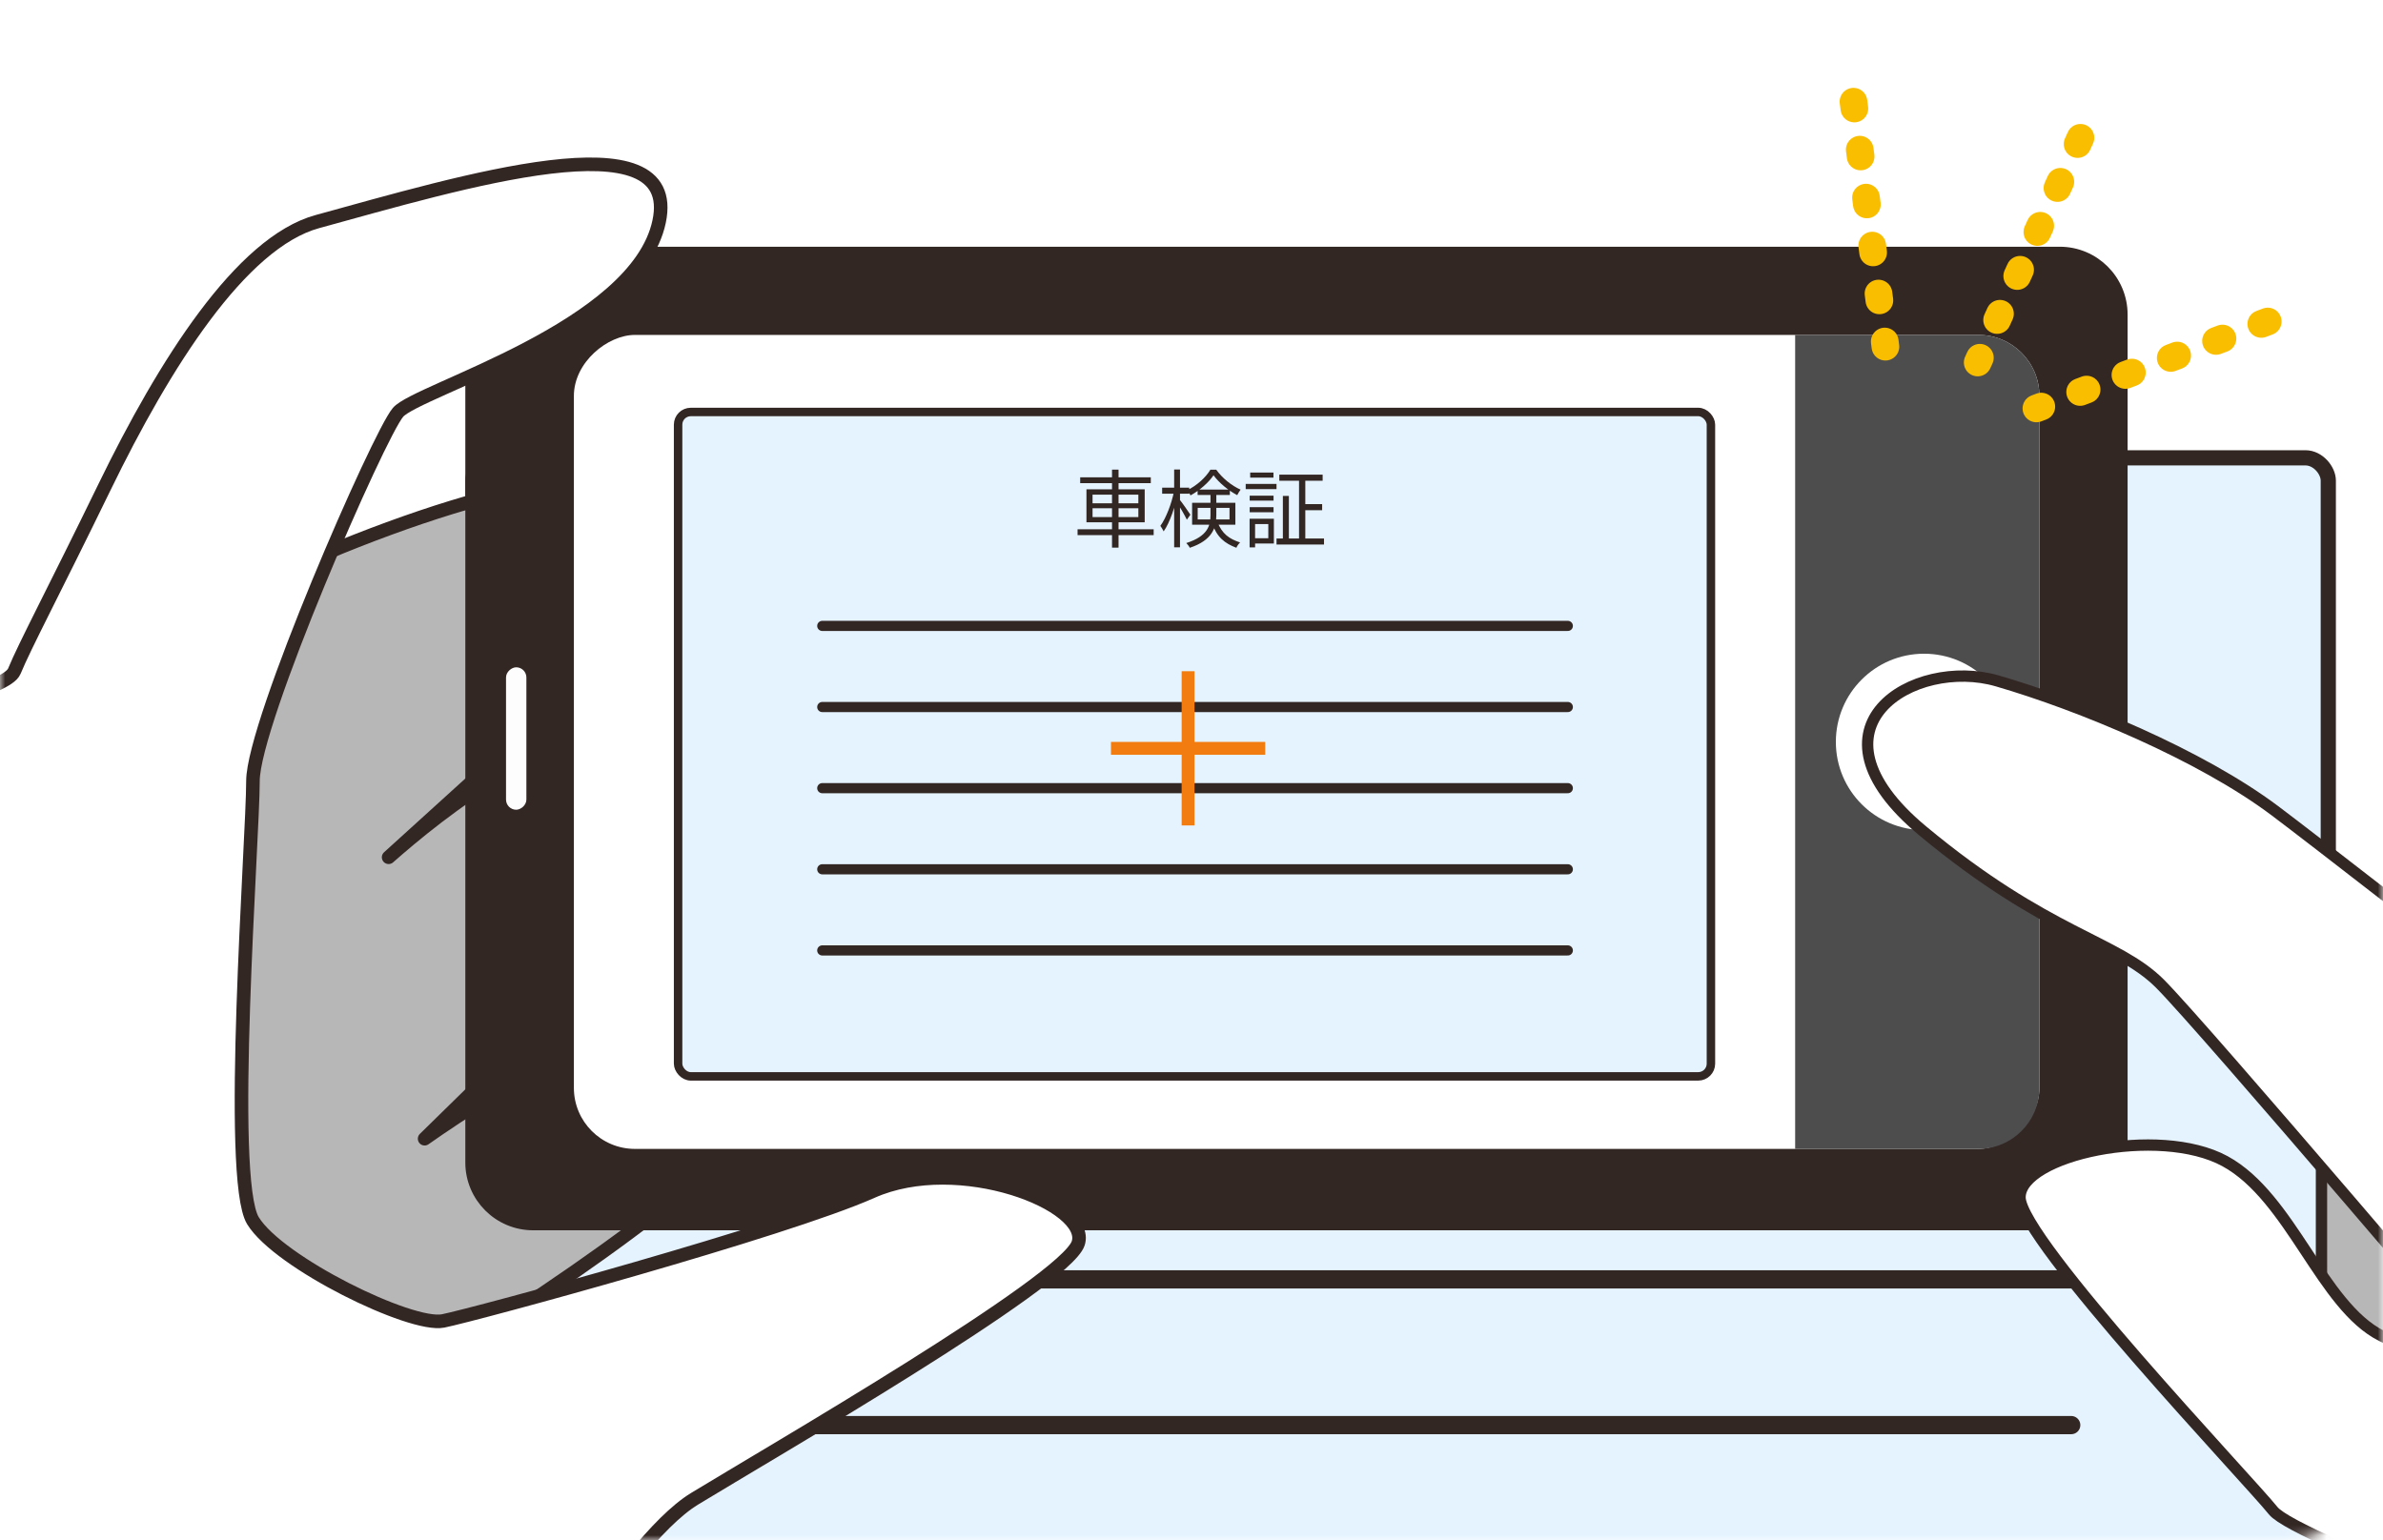
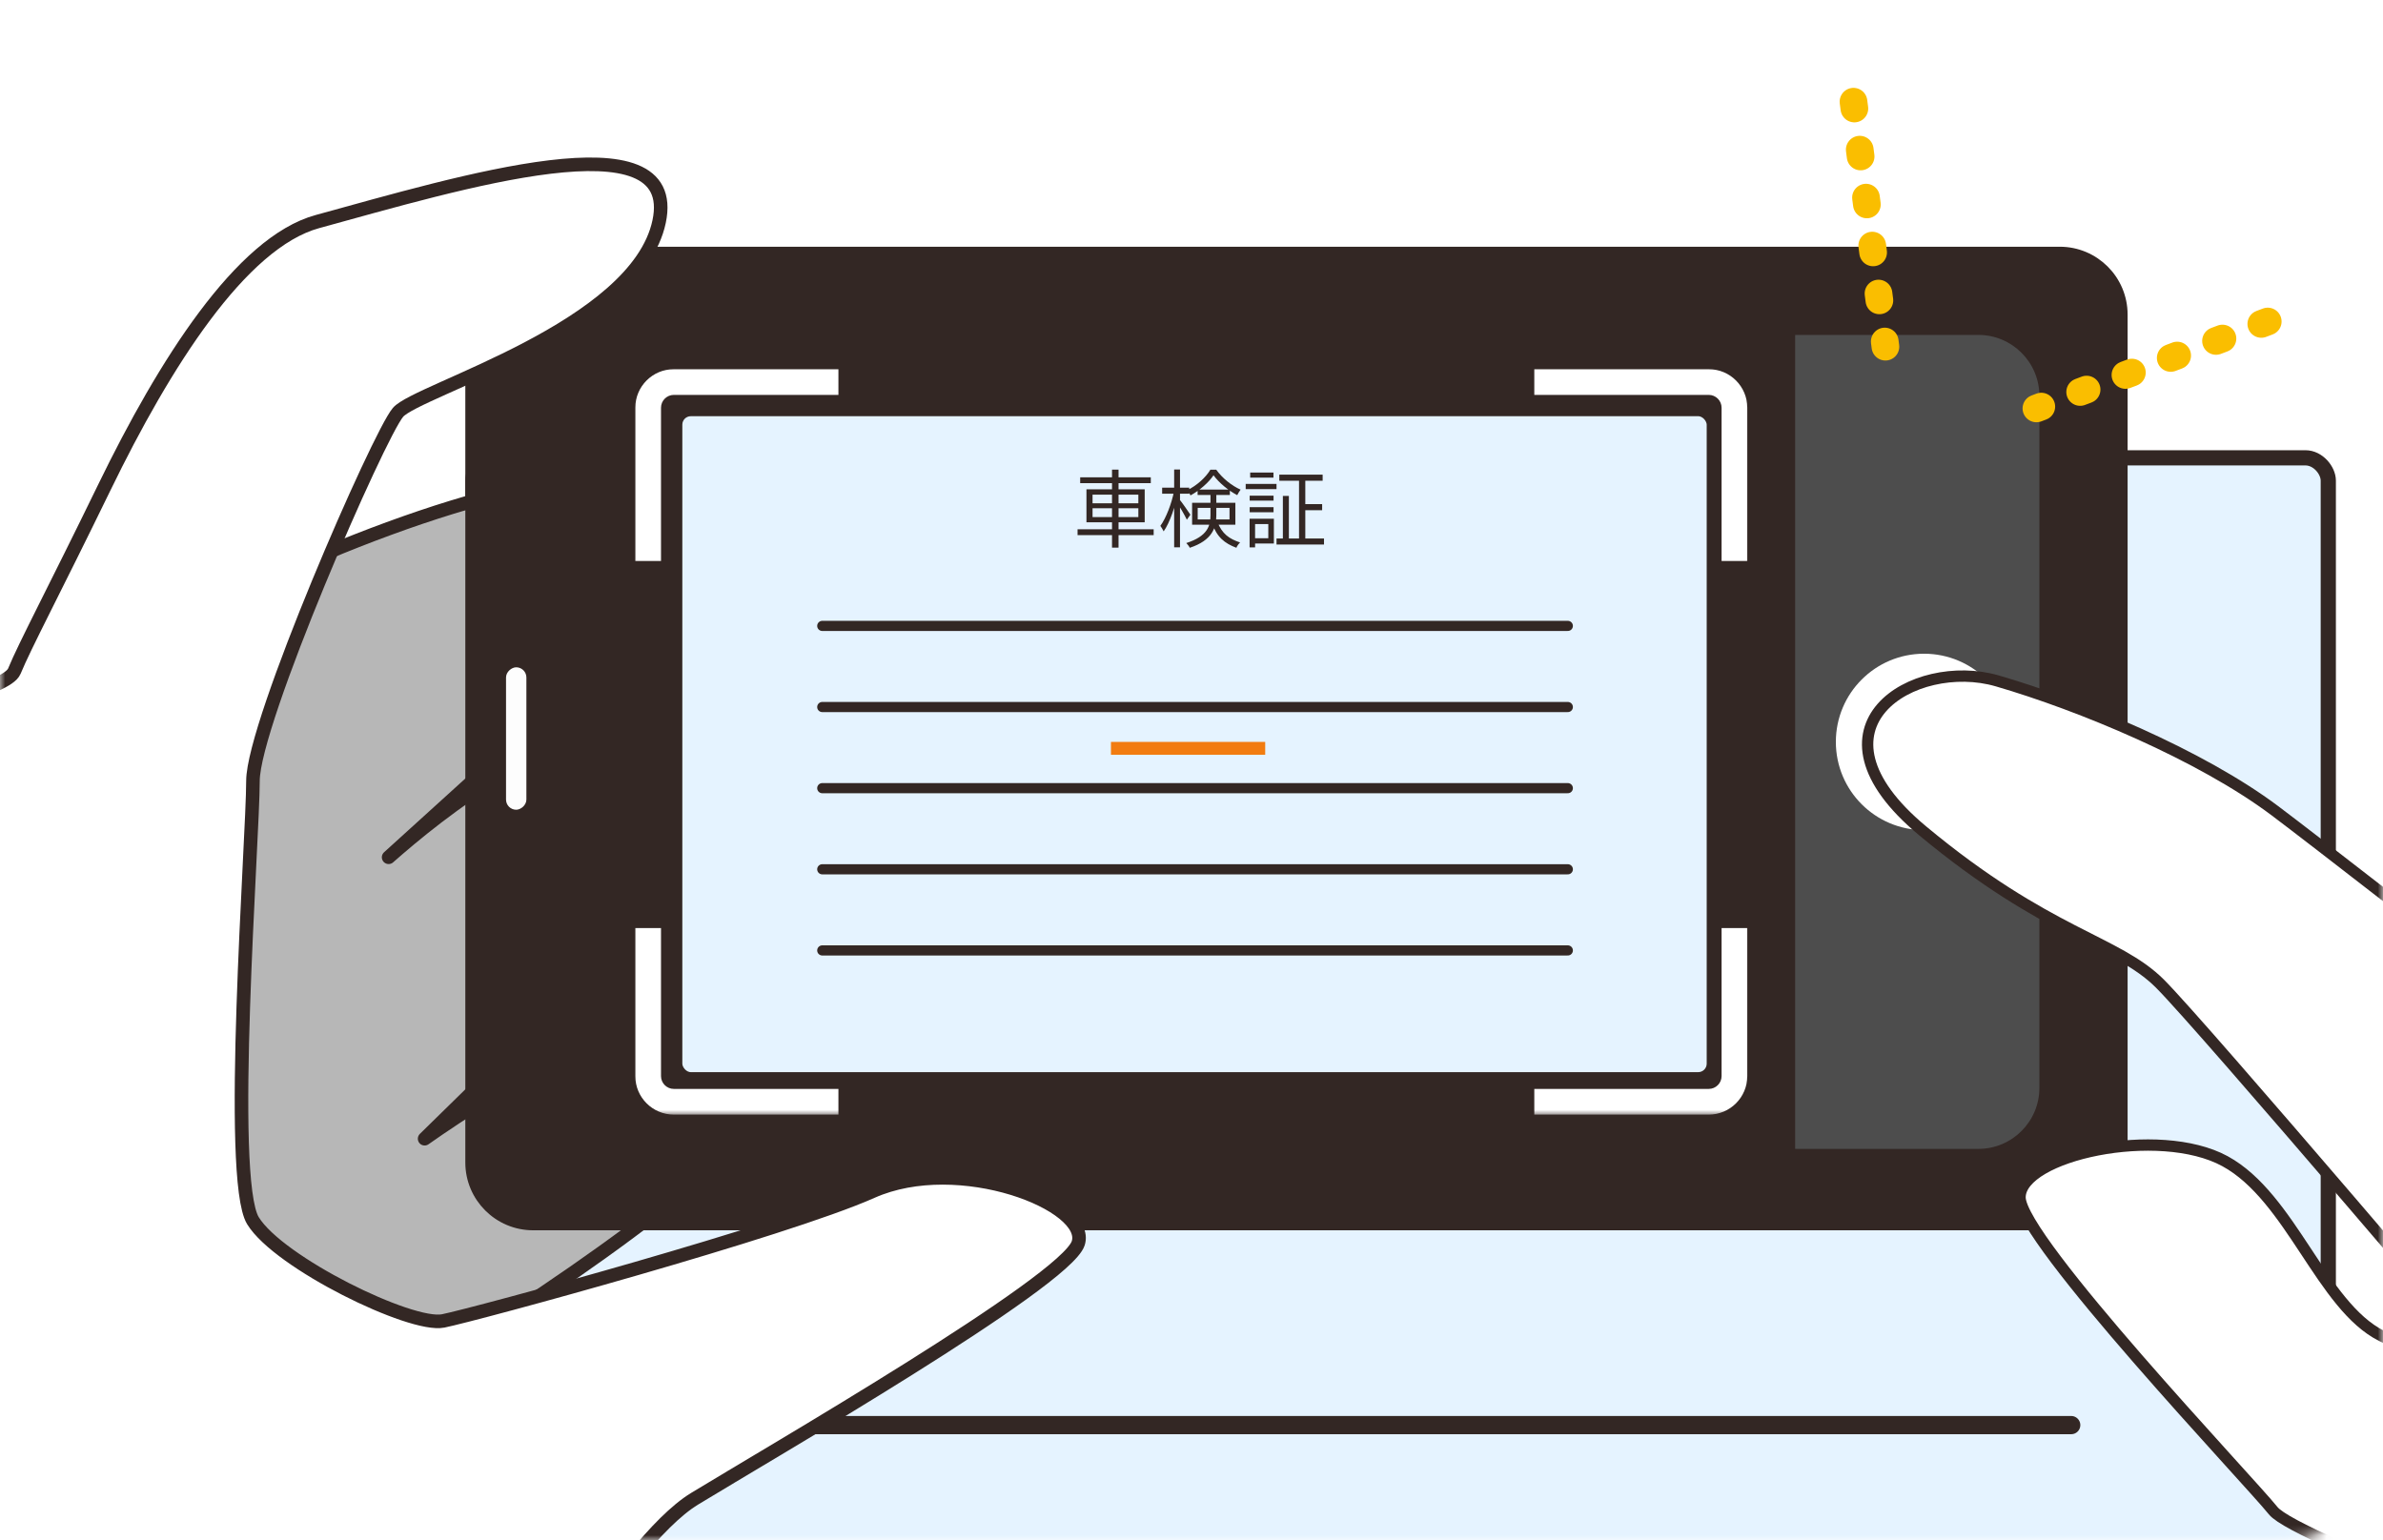
<svg xmlns="http://www.w3.org/2000/svg" width="232" height="150" viewBox="0 0 232 150" fill="none">
  <mask id="mask0_585_5244" style="mask-type:alpha" maskUnits="userSpaceOnUse" x="0" y="0" width="232" height="150">
    <rect width="232" height="150" rx="10" fill="#D9D9D9" />
  </mask>
  <g mask="url(#mask0_585_5244)">
    <g filter="url(#filter0_f_585_5244)">
      <rect x="46.042" y="44.583" width="180.632" height="116.226" rx="2.221" fill="#E5F3FF" stroke="#332724" stroke-width="1.481" />
      <path d="M71.253 82.006H201.646" stroke="#332724" stroke-width="1.774" stroke-linecap="round" />
      <path d="M71.253 96.198H201.646" stroke="#332724" stroke-width="1.774" stroke-linecap="round" />
      <path d="M71.253 110.39H201.646" stroke="#332724" stroke-width="1.774" stroke-linecap="round" />
-       <path d="M71.253 124.583H201.646" stroke="#332724" stroke-width="1.774" stroke-linecap="round" />
      <path d="M71.253 138.775H201.646" stroke="#332724" stroke-width="1.774" stroke-linecap="round" />
      <path d="M116.409 55.842H128.757V56.864H116.409V55.842ZM115.95 64.933H129.261V65.954H115.95V64.933ZM121.976 54.495H123.116V68.146H121.976V54.495ZM118.571 61.261V62.801H126.581V61.261H118.571ZM118.571 58.877V60.388H126.581V58.877H118.571ZM117.505 57.944H127.691V63.719H117.505V57.944ZM130.741 57.663H135.479V58.714H130.741V57.663ZM132.844 54.48H133.865V68.087H132.844V54.48ZM132.814 58.315L133.51 58.552C133.051 60.906 132.059 63.822 131.008 65.303C130.875 65.007 130.608 64.592 130.43 64.341C131.408 63.008 132.4 60.432 132.814 58.315ZM133.791 59.736C134.147 60.136 135.405 61.957 135.686 62.386L135.065 63.26C134.724 62.534 133.702 60.787 133.318 60.21L133.791 59.736ZM136.945 57.989H142.586V58.937H136.945V57.989ZM139.728 55.487C138.885 56.745 137.315 58.137 135.701 59.011C135.583 58.729 135.331 58.33 135.139 58.093C136.797 57.308 138.381 55.857 139.181 54.51H140.202C141.253 55.99 142.912 57.323 144.466 58.004C144.259 58.255 144.022 58.67 143.874 58.966C142.364 58.181 140.676 56.804 139.728 55.487ZM136.96 61.187V63.215H142.527V61.187H136.96ZM135.983 60.299H143.548V64.133H135.983V60.299ZM139.195 58.552H140.217V62.475C140.217 64.607 139.536 66.873 135.568 68.175C135.479 67.939 135.153 67.524 134.961 67.346C138.722 66.147 139.195 64.296 139.195 62.446V58.552ZM140.365 63.556C141.224 65.777 142.482 66.606 144.378 67.243C144.126 67.48 143.845 67.85 143.726 68.175C141.668 67.391 140.321 66.339 139.418 63.763L140.365 63.556ZM151.233 55.383H158.813V56.449H151.233V55.383ZM150.744 66.547H159.05V67.598H150.744V66.547ZM155.304 60.535H158.724V61.602H155.304V60.535ZM154.682 55.798H155.778V67.139H154.682V55.798ZM151.854 59.099H152.906V67.02H151.854V59.099ZM146.051 59.055H150.226V59.928H146.051V59.055ZM146.139 55.013H150.211V55.901H146.139V55.013ZM146.051 61.069H150.226V61.957H146.051V61.069ZM145.355 56.997H150.744V57.915H145.355V56.997ZM146.584 63.097H150.285V67.42H146.584V66.502H149.308V64.03H146.584V63.097ZM146.036 63.097H146.998V68.101H146.036V63.097Z" fill="#332724" />
    </g>
    <path d="M19.267 60.623C23.469 56.215 51.964 45.017 57.192 47.476C62.42 49.935 51.221 71.335 51.221 71.335L37.835 83.481C42.323 79.515 55.885 68.357 59.202 75.219C63.194 83.476 59.202 93.384 59.202 93.384L41.339 110.888C41.339 110.888 73.707 87.78 78 100C82.294 112.22 19.267 146.227 19.267 146.227C19.267 146.227 15.065 65.031 19.267 60.623Z" fill="#B7B7B7" stroke="#332724" stroke-width="1.321" stroke-linejoin="round" />
    <rect x="45.853" y="119.254" width="94.676" height="160.731" rx="6.054" transform="rotate(-90 45.853 119.254)" fill="#332724" stroke="#332724" stroke-width="1.103" />
-     <rect x="55.871" y="111.879" width="79.265" height="142.678" rx="5.945" transform="rotate(-90 55.871 111.879)" fill="white" />
    <rect x="66.017" y="40.118" width="100.552" height="64.699" rx="1.236" fill="#E5F3FF" stroke="#332724" stroke-width="0.824" />
    <path d="M80.052 60.95H152.637" stroke="#332724" stroke-width="0.988" stroke-linecap="round" />
    <path d="M80.052 68.85H152.637" stroke="#332724" stroke-width="0.988" stroke-linecap="round" />
    <path d="M80.052 76.751H152.637" stroke="#332724" stroke-width="0.988" stroke-linecap="round" />
    <path d="M80.052 84.651H152.637" stroke="#332724" stroke-width="0.988" stroke-linecap="round" />
    <path d="M80.052 92.552H152.637" stroke="#332724" stroke-width="0.988" stroke-linecap="round" />
    <path d="M105.163 46.479H112.037V47.047H105.163V46.479ZM104.908 51.539H112.317V52.108H104.908V51.539ZM108.262 45.729H108.897V53.328H108.262V45.729ZM106.367 49.495V50.352H110.826V49.495H106.367ZM106.367 48.168V49.009H110.826V48.168H106.367ZM105.773 47.649H111.444V50.863H105.773V47.649ZM113.142 47.492H115.779V48.078H113.142V47.492ZM114.312 45.72H114.881V53.295H114.312V45.72ZM114.296 47.855L114.683 47.987C114.427 49.297 113.875 50.921 113.29 51.745C113.216 51.58 113.067 51.35 112.969 51.209C113.513 50.468 114.065 49.034 114.296 47.855ZM114.839 48.646C115.037 48.869 115.738 49.883 115.894 50.122L115.548 50.608C115.359 50.204 114.79 49.231 114.576 48.91L114.839 48.646ZM116.595 47.674H119.735V48.201H116.595V47.674ZM118.145 46.281C117.675 46.981 116.801 47.756 115.903 48.242C115.837 48.086 115.697 47.863 115.59 47.731C116.513 47.295 117.394 46.487 117.84 45.737H118.408C118.993 46.561 119.917 47.303 120.782 47.682C120.667 47.822 120.535 48.053 120.452 48.218C119.612 47.781 118.672 47.014 118.145 46.281ZM116.603 49.454V50.583H119.702V49.454H116.603ZM116.059 48.959H120.271V51.094H116.059V48.959ZM117.848 47.987H118.417V50.171C118.417 51.358 118.037 52.619 115.829 53.344C115.779 53.212 115.598 52.981 115.491 52.883C117.584 52.215 117.848 51.185 117.848 50.154V47.987ZM118.499 50.773C118.977 52.009 119.678 52.471 120.732 52.825C120.592 52.957 120.436 53.163 120.37 53.344C119.224 52.907 118.474 52.322 117.971 50.888L118.499 50.773ZM124.549 46.223H128.768V46.816H124.549V46.223ZM124.277 52.438H128.9V53.023H124.277V52.438ZM126.815 49.091H128.719V49.685H126.815V49.091ZM126.469 46.454H127.079V52.767H126.469V46.454ZM124.895 48.292H125.48V52.701H124.895V48.292ZM121.664 48.267H123.988V48.753H121.664V48.267ZM121.713 46.017H123.98V46.512H121.713V46.017ZM121.664 49.388H123.988V49.883H121.664V49.388ZM121.276 47.121H124.277V47.633H121.276V47.121ZM121.961 50.517H124.021V52.924H121.961V52.413H123.477V51.036H121.961V50.517ZM121.656 50.517H122.191V53.303H121.656V50.517Z" fill="#332724" />
    <rect x="49.265" y="78.852" width="13.871" height="1.982" rx="0.991" transform="rotate(-90 49.265 78.852)" fill="#FDFDFD" />
    <path d="M174.769 32.614H192.603C195.887 32.614 198.548 35.275 198.548 38.559V105.934C198.548 109.217 195.887 111.879 192.603 111.879H174.769V32.614Z" fill="#4D4D4D" />
    <circle cx="187.319" cy="72.246" r="8.587" fill="white" />
-     <path d="M226.01 135.277L226.01 97.028C226.01 96.736 226.361 96.587 226.57 96.791L271.67 140.749C271.897 140.97 271.713 141.353 271.398 141.313L226.298 135.605C226.133 135.584 226.01 135.443 226.01 135.277Z" fill="#B7B7B7" stroke="#332724" stroke-width="1.103" />
    <path d="M256.367 84.063C248.135 81.718 225.002 93.406 233.991 96.577C242.98 99.749 277.536 135.392 277.536 135.392L292.918 115.613C292.918 115.613 264.598 86.407 256.367 84.063Z" fill="white" stroke="#332724" stroke-width="1.103" />
    <path d="M231.878 130.097C237.39 132.852 256.876 138.714 259.23 139.418C259.37 139.46 259.463 139.588 259.463 139.734L259.463 162.493C259.463 162.722 259.243 162.884 259.028 162.806C254.947 161.326 223.508 149.861 221.314 147.117C218.966 144.182 196.663 120.706 196.663 116.598C196.663 112.489 210.162 109.554 216.618 113.076C223.074 116.598 226.009 127.162 231.878 130.097Z" fill="white" stroke="#332724" stroke-width="1.103" />
    <path d="M221.475 78.948C228.714 84.38 280.443 124.797 280.443 124.797L265.92 147.893L244.204 134.981C244.204 134.981 214.487 99.982 210.278 95.781C206.068 91.58 199.339 91.026 187.161 80.889C174.983 70.752 186.359 63.956 194.436 66.303C202.512 68.65 214.236 73.516 221.475 78.948Z" fill="white" stroke="#332724" stroke-width="1.103" />
    <line x1="180.449" y1="9.903" x2="183.558" y2="33.76" stroke="#FABE00" stroke-width="2.694" stroke-linecap="round" stroke-dasharray="0.67 4.04" />
-     <line x1="202.545" y1="13.419" x2="192.542" y2="35.299" stroke="#FABE00" stroke-width="2.694" stroke-linecap="round" stroke-dasharray="0.67 4.04" />
    <line x1="220.779" y1="31.308" x2="198.258" y2="39.772" stroke="#FABE00" stroke-width="2.694" stroke-linecap="round" stroke-dasharray="0.67 4.04" />
    <path d="M84.883 116.037C93.356 112.259 106.224 117.297 104.968 121.075C103.713 124.854 74.84 141.542 67.622 145.95C60.404 150.358 49.106 170.824 45.026 177.122C40.946 183.419 24.627 196.329 24.627 196.329C13.329 195.489 -14.602 190.346 -14.602 190.346C-26.32 190.346 -34.374 143.746 -32.805 133.67C-32.291 130.373 -29.599 101.932 -26.214 94.626C-25.834 93.806 -24.779 93.248 -23.515 92.692L-17.427 88.329C-14.358 80.739 -14.658 80.478 -12.405 76.049C-8.374 68.123 0.598 67.305 1.403 65.344C2.414 62.88 5.249 57.554 10.191 47.396C15.986 35.483 23.45 23.616 30.904 21.577C44.712 17.799 66.367 11.186 64.17 21.577C61.973 31.968 40.632 37.95 38.749 40.154C36.866 42.358 24.627 70.382 24.627 76.049C24.627 81.717 22.116 114.778 24.627 118.871C27.138 122.965 40.005 129.262 43.143 128.632C46.281 128.002 76.409 119.816 84.883 116.037Z" fill="white" />
    <path d="M-12.405 76.049C-8.374 68.123 0.598 67.305 1.403 65.344C2.414 62.88 5.249 57.554 10.191 47.396C15.986 35.483 23.45 23.616 30.904 21.577C44.712 17.799 66.367 11.186 64.17 21.577C61.973 31.968 40.632 37.95 38.749 40.154C36.866 42.358 24.627 70.382 24.627 76.049C24.627 81.717 22.116 114.778 24.627 118.871C27.138 122.965 40.005 129.262 43.143 128.632C46.282 128.002 76.409 119.816 84.883 116.037C93.356 112.259 106.224 117.297 104.968 121.075C103.713 124.854 74.84 141.542 67.622 145.95C60.404 150.358 49.106 170.824 45.026 177.122C40.946 183.419 24.627 196.329 24.627 196.329C13.329 195.489 -14.602 190.346 -14.602 190.346C-26.32 190.346 -34.374 143.746 -32.805 133.67C-32.291 130.373 -29.599 101.932 -26.214 94.626M-12.405 76.049L-17.427 88.329M-12.405 76.049C-14.658 80.478 -14.358 80.739 -17.427 88.329M-26.214 94.626L-17.427 88.329M-26.214 94.626C-25.164 92.359 -18.949 92.093 -17.427 88.329" stroke="#332724" stroke-width="1.321" />
    <mask id="path-31-outside-1_585_5244" maskUnits="userSpaceOnUse" x="61.476" y="35.577" width="109" height="73" fill="black">
      <rect fill="white" x="61.476" y="35.577" width="109" height="73" />
      <path fill-rule="evenodd" clip-rule="evenodd" d="M65.605 36.577H81V37.828H65.605C64.568 37.828 63.728 38.669 63.728 39.706V54H62.476V39.706C62.476 37.978 63.877 36.577 65.605 36.577ZM62.476 91V104.787C62.476 106.515 63.877 107.916 65.605 107.916H81V106.664H65.605C64.568 106.664 63.728 105.824 63.728 104.787V91H62.476ZM168.233 91V104.787C168.233 105.824 167.392 106.664 166.355 106.664H150V107.916H166.355C168.083 107.916 169.484 106.515 169.484 104.787V91H168.233ZM169.484 54V39.706C169.484 37.978 168.083 36.577 166.355 36.577H150V37.828H166.355C167.392 37.828 168.233 38.669 168.233 39.706V54H169.484Z" />
    </mask>
    <path fill-rule="evenodd" clip-rule="evenodd" d="M65.605 36.577H81V37.828H65.605C64.568 37.828 63.728 38.669 63.728 39.706V54H62.476V39.706C62.476 37.978 63.877 36.577 65.605 36.577ZM62.476 91V104.787C62.476 106.515 63.877 107.916 65.605 107.916H81V106.664H65.605C64.568 106.664 63.728 105.824 63.728 104.787V91H62.476ZM168.233 91V104.787C168.233 105.824 167.392 106.664 166.355 106.664H150V107.916H166.355C168.083 107.916 169.484 106.515 169.484 104.787V91H168.233ZM169.484 54V39.706C169.484 37.978 168.083 36.577 166.355 36.577H150V37.828H166.355C167.392 37.828 168.233 38.669 168.233 39.706V54H169.484Z" fill="#F27C10" />
    <path d="M81 36.577H81.626V35.951H81V36.577ZM81 37.828V38.454H81.626V37.828H81ZM63.728 54V54.626H64.353V54H63.728ZM62.476 54H61.85V54.626H62.476V54ZM62.476 91V90.374H61.85V91H62.476ZM81 107.916V108.541H81.626V107.916H81ZM81 106.664H81.626V106.038H81V106.664ZM63.728 91H64.353V90.374H63.728V91ZM168.233 91V90.374H167.607V91H168.233ZM150 106.664V106.038H149.374V106.664H150ZM150 107.916H149.374V108.541H150V107.916ZM169.484 91H170.11V90.374H169.484V91ZM169.484 54V54.626H170.11V54H169.484ZM150 36.577V35.951H149.374V36.577H150ZM150 37.828H149.374V38.454H150V37.828ZM168.233 54H167.607V54.626H168.233V54ZM81 35.951H65.605V37.203H81V35.951ZM81.626 37.828V36.577H80.374V37.828H81.626ZM65.605 38.454H81V37.203H65.605V38.454ZM64.353 39.706C64.353 39.015 64.914 38.454 65.605 38.454V37.203C64.222 37.203 63.102 38.323 63.102 39.706H64.353ZM64.353 54V39.706H63.102V54H64.353ZM62.476 54.626H63.728V53.374H62.476V54.626ZM61.85 39.706V54H63.102V39.706H61.85ZM65.605 35.951C63.531 35.951 61.85 37.632 61.85 39.706H63.102C63.102 38.323 64.222 37.203 65.605 37.203V35.951ZM61.85 91V104.787H63.102V91H61.85ZM61.85 104.787C61.85 106.86 63.531 108.541 65.605 108.541V107.29C64.222 107.29 63.102 106.169 63.102 104.787H61.85ZM65.605 108.541H81V107.29H65.605V108.541ZM81.626 107.916V106.664H80.374V107.916H81.626ZM81 106.038H65.605V107.29H81V106.038ZM65.605 106.038C64.914 106.038 64.353 105.478 64.353 104.787H63.102C63.102 106.169 64.222 107.29 65.605 107.29V106.038ZM64.353 104.787V91H63.102V104.787H64.353ZM63.728 90.374H62.476V91.626H63.728V90.374ZM168.858 104.787V91H167.607V104.787H168.858ZM166.355 107.29C167.738 107.29 168.858 106.169 168.858 104.787H167.607C167.607 105.478 167.047 106.038 166.355 106.038V107.29ZM150 107.29H166.355V106.038H150V107.29ZM150.626 107.916V106.664H149.374V107.916H150.626ZM166.355 107.29H150V108.541H166.355V107.29ZM168.858 104.787C168.858 106.169 167.738 107.29 166.355 107.29V108.541C168.429 108.541 170.11 106.86 170.11 104.787H168.858ZM168.858 91V104.787H170.11V91H168.858ZM169.484 90.374H168.233V91.626H169.484V90.374ZM168.858 39.706V54H170.11V39.706H168.858ZM166.355 37.203C167.738 37.203 168.858 38.323 168.858 39.706H170.11C170.11 37.632 168.429 35.951 166.355 35.951V37.203ZM150 37.203H166.355V35.951H150V37.203ZM150.626 37.828V36.577H149.374V37.828H150.626ZM166.355 37.203H150V38.454H166.355V37.203ZM168.858 39.706C168.858 38.323 167.738 37.203 166.355 37.203V38.454C167.047 38.454 167.607 39.015 167.607 39.706H168.858ZM168.858 54V39.706H167.607V54H168.858ZM168.233 54.626H169.484V53.374H168.233V54.626Z" fill="white" mask="url(#path-31-outside-1_585_5244)" />
    <line x1="108.158" y1="72.872" x2="123.176" y2="72.872" stroke="#F27C10" stroke-width="1.252" />
-     <line x1="115.667" y1="80.381" x2="115.667" y2="65.363" stroke="#F27C10" stroke-width="1.252" />
  </g>
  <defs>
    <filter id="filter0_f_585_5244" x="41.867" y="40.408" width="188.982" height="124.576" filterUnits="userSpaceOnUse" color-interpolation-filters="sRGB">
      <feFlood flood-opacity="0" result="BackgroundImageFix" />
      <feBlend mode="normal" in="SourceGraphic" in2="BackgroundImageFix" result="shape" />
      <feGaussianBlur stdDeviation="1.717" result="effect1_foregroundBlur_585_5244" />
    </filter>
  </defs>
</svg>